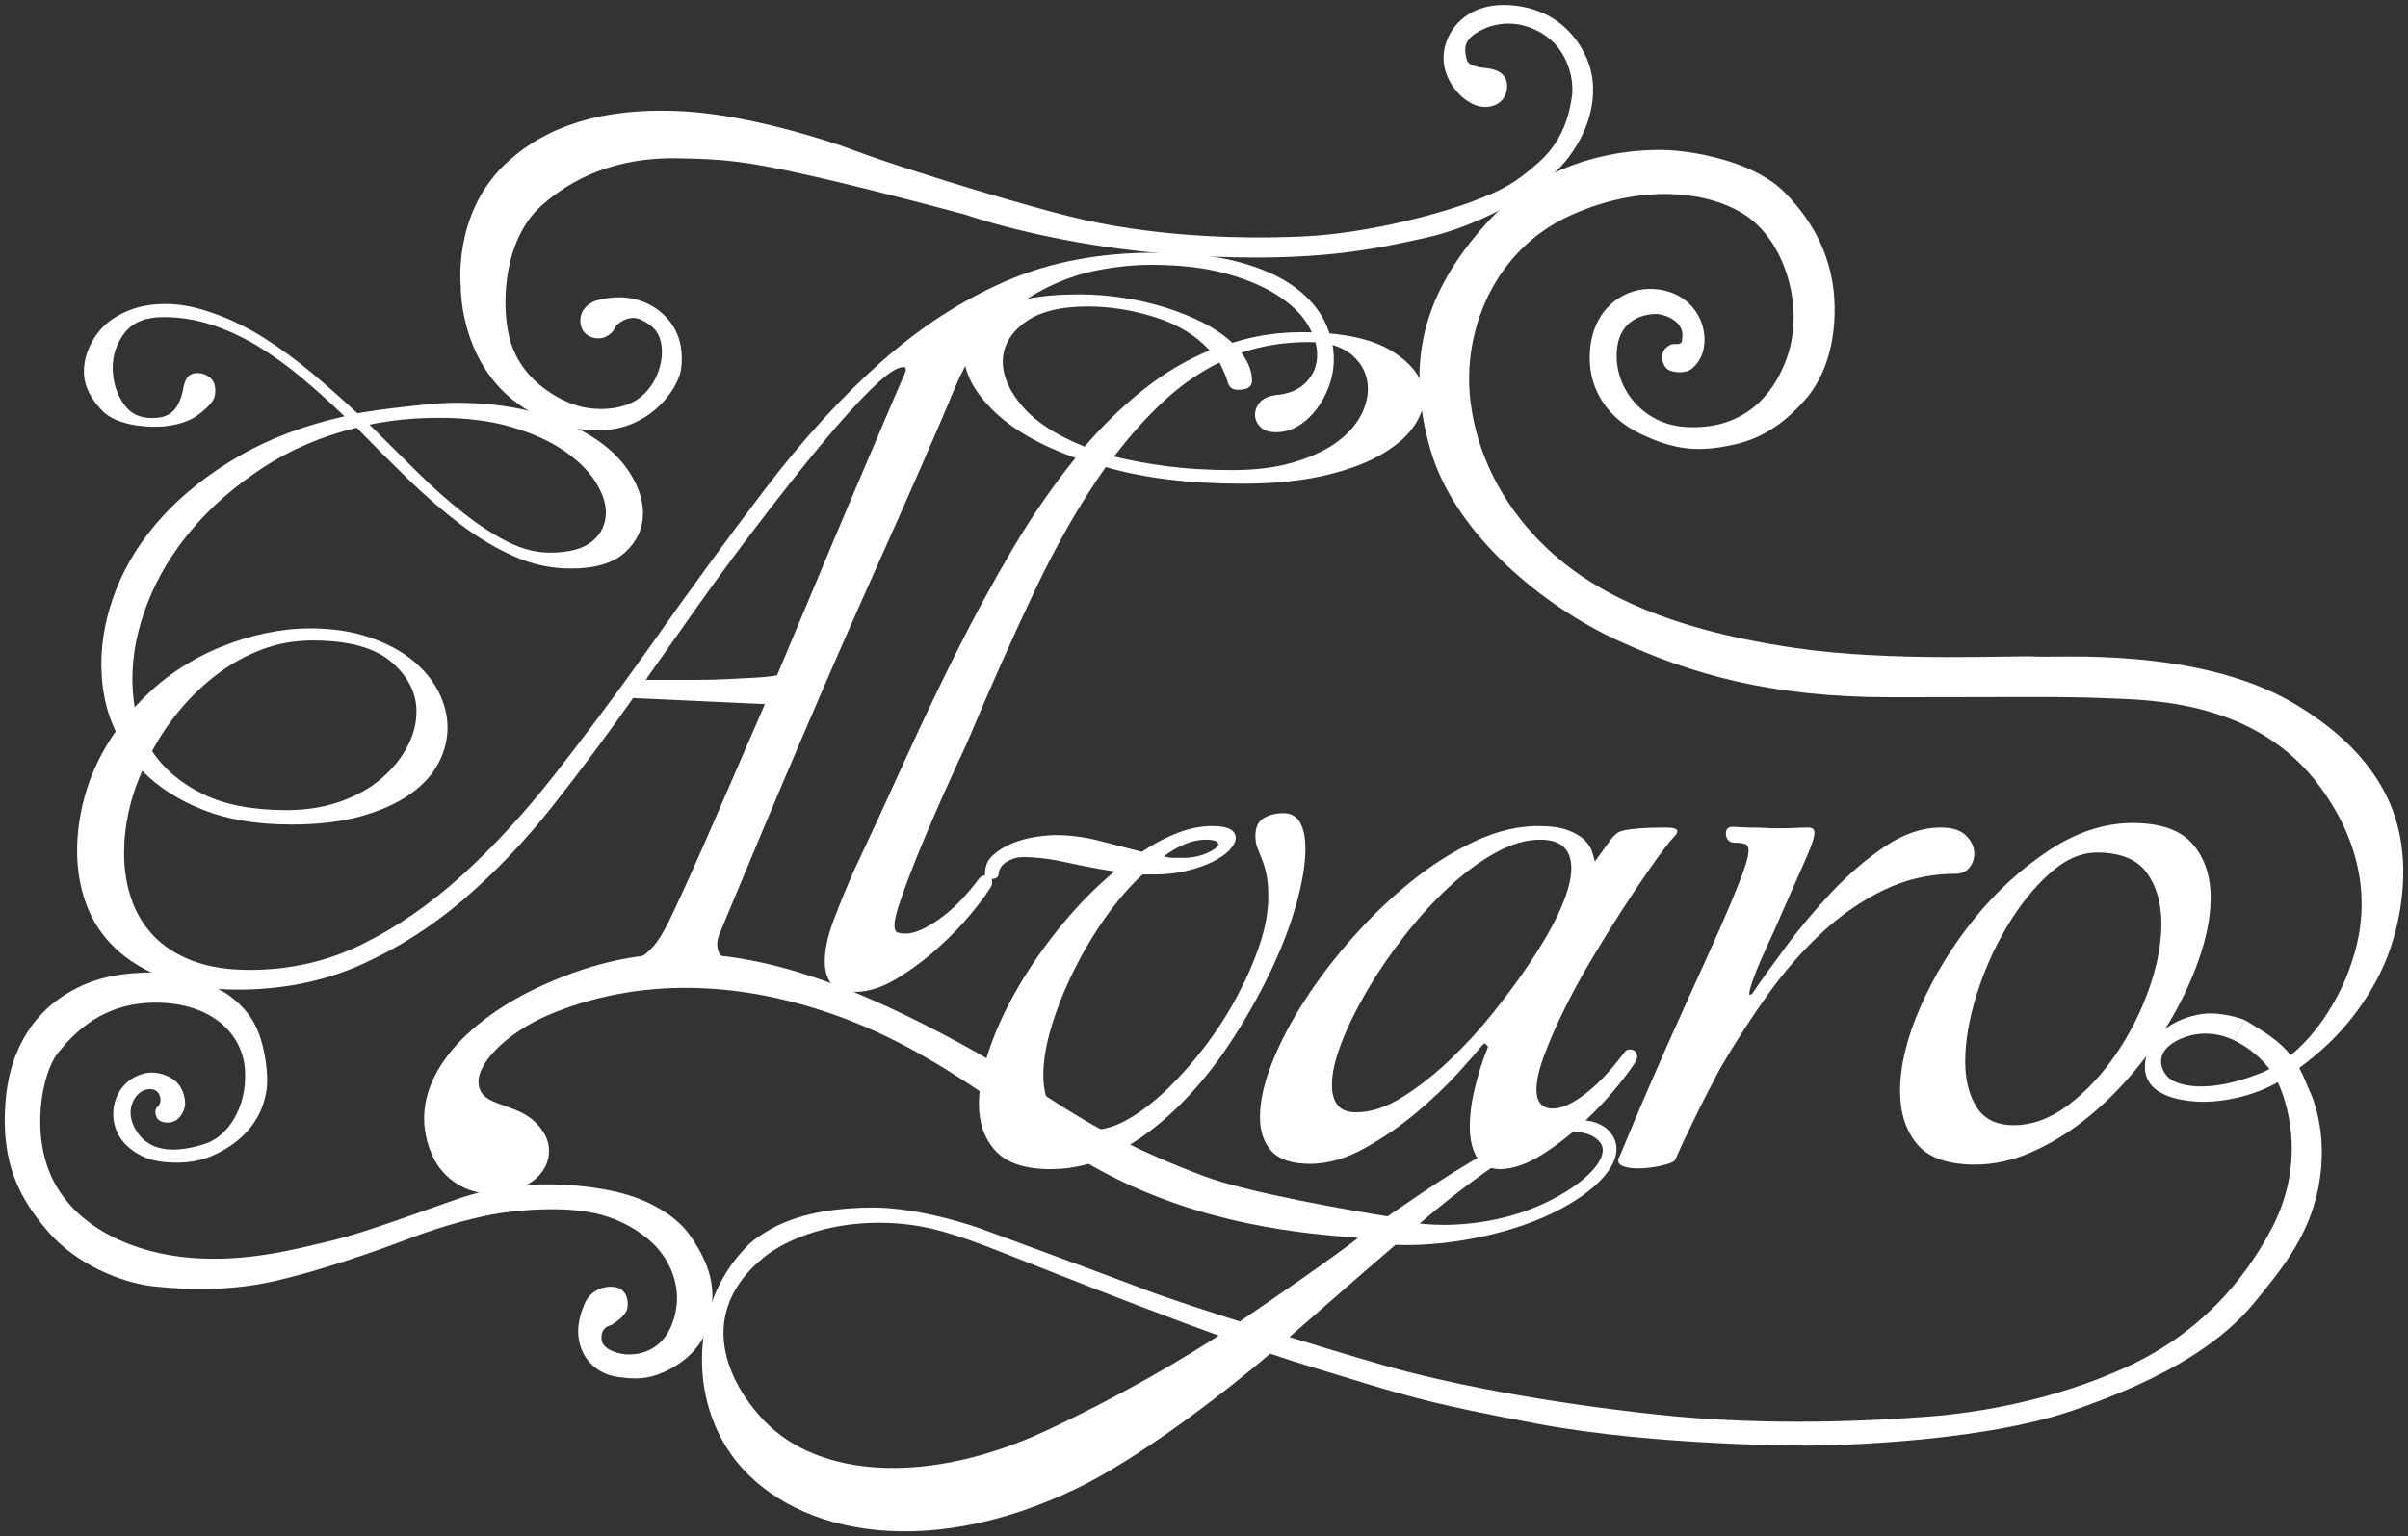
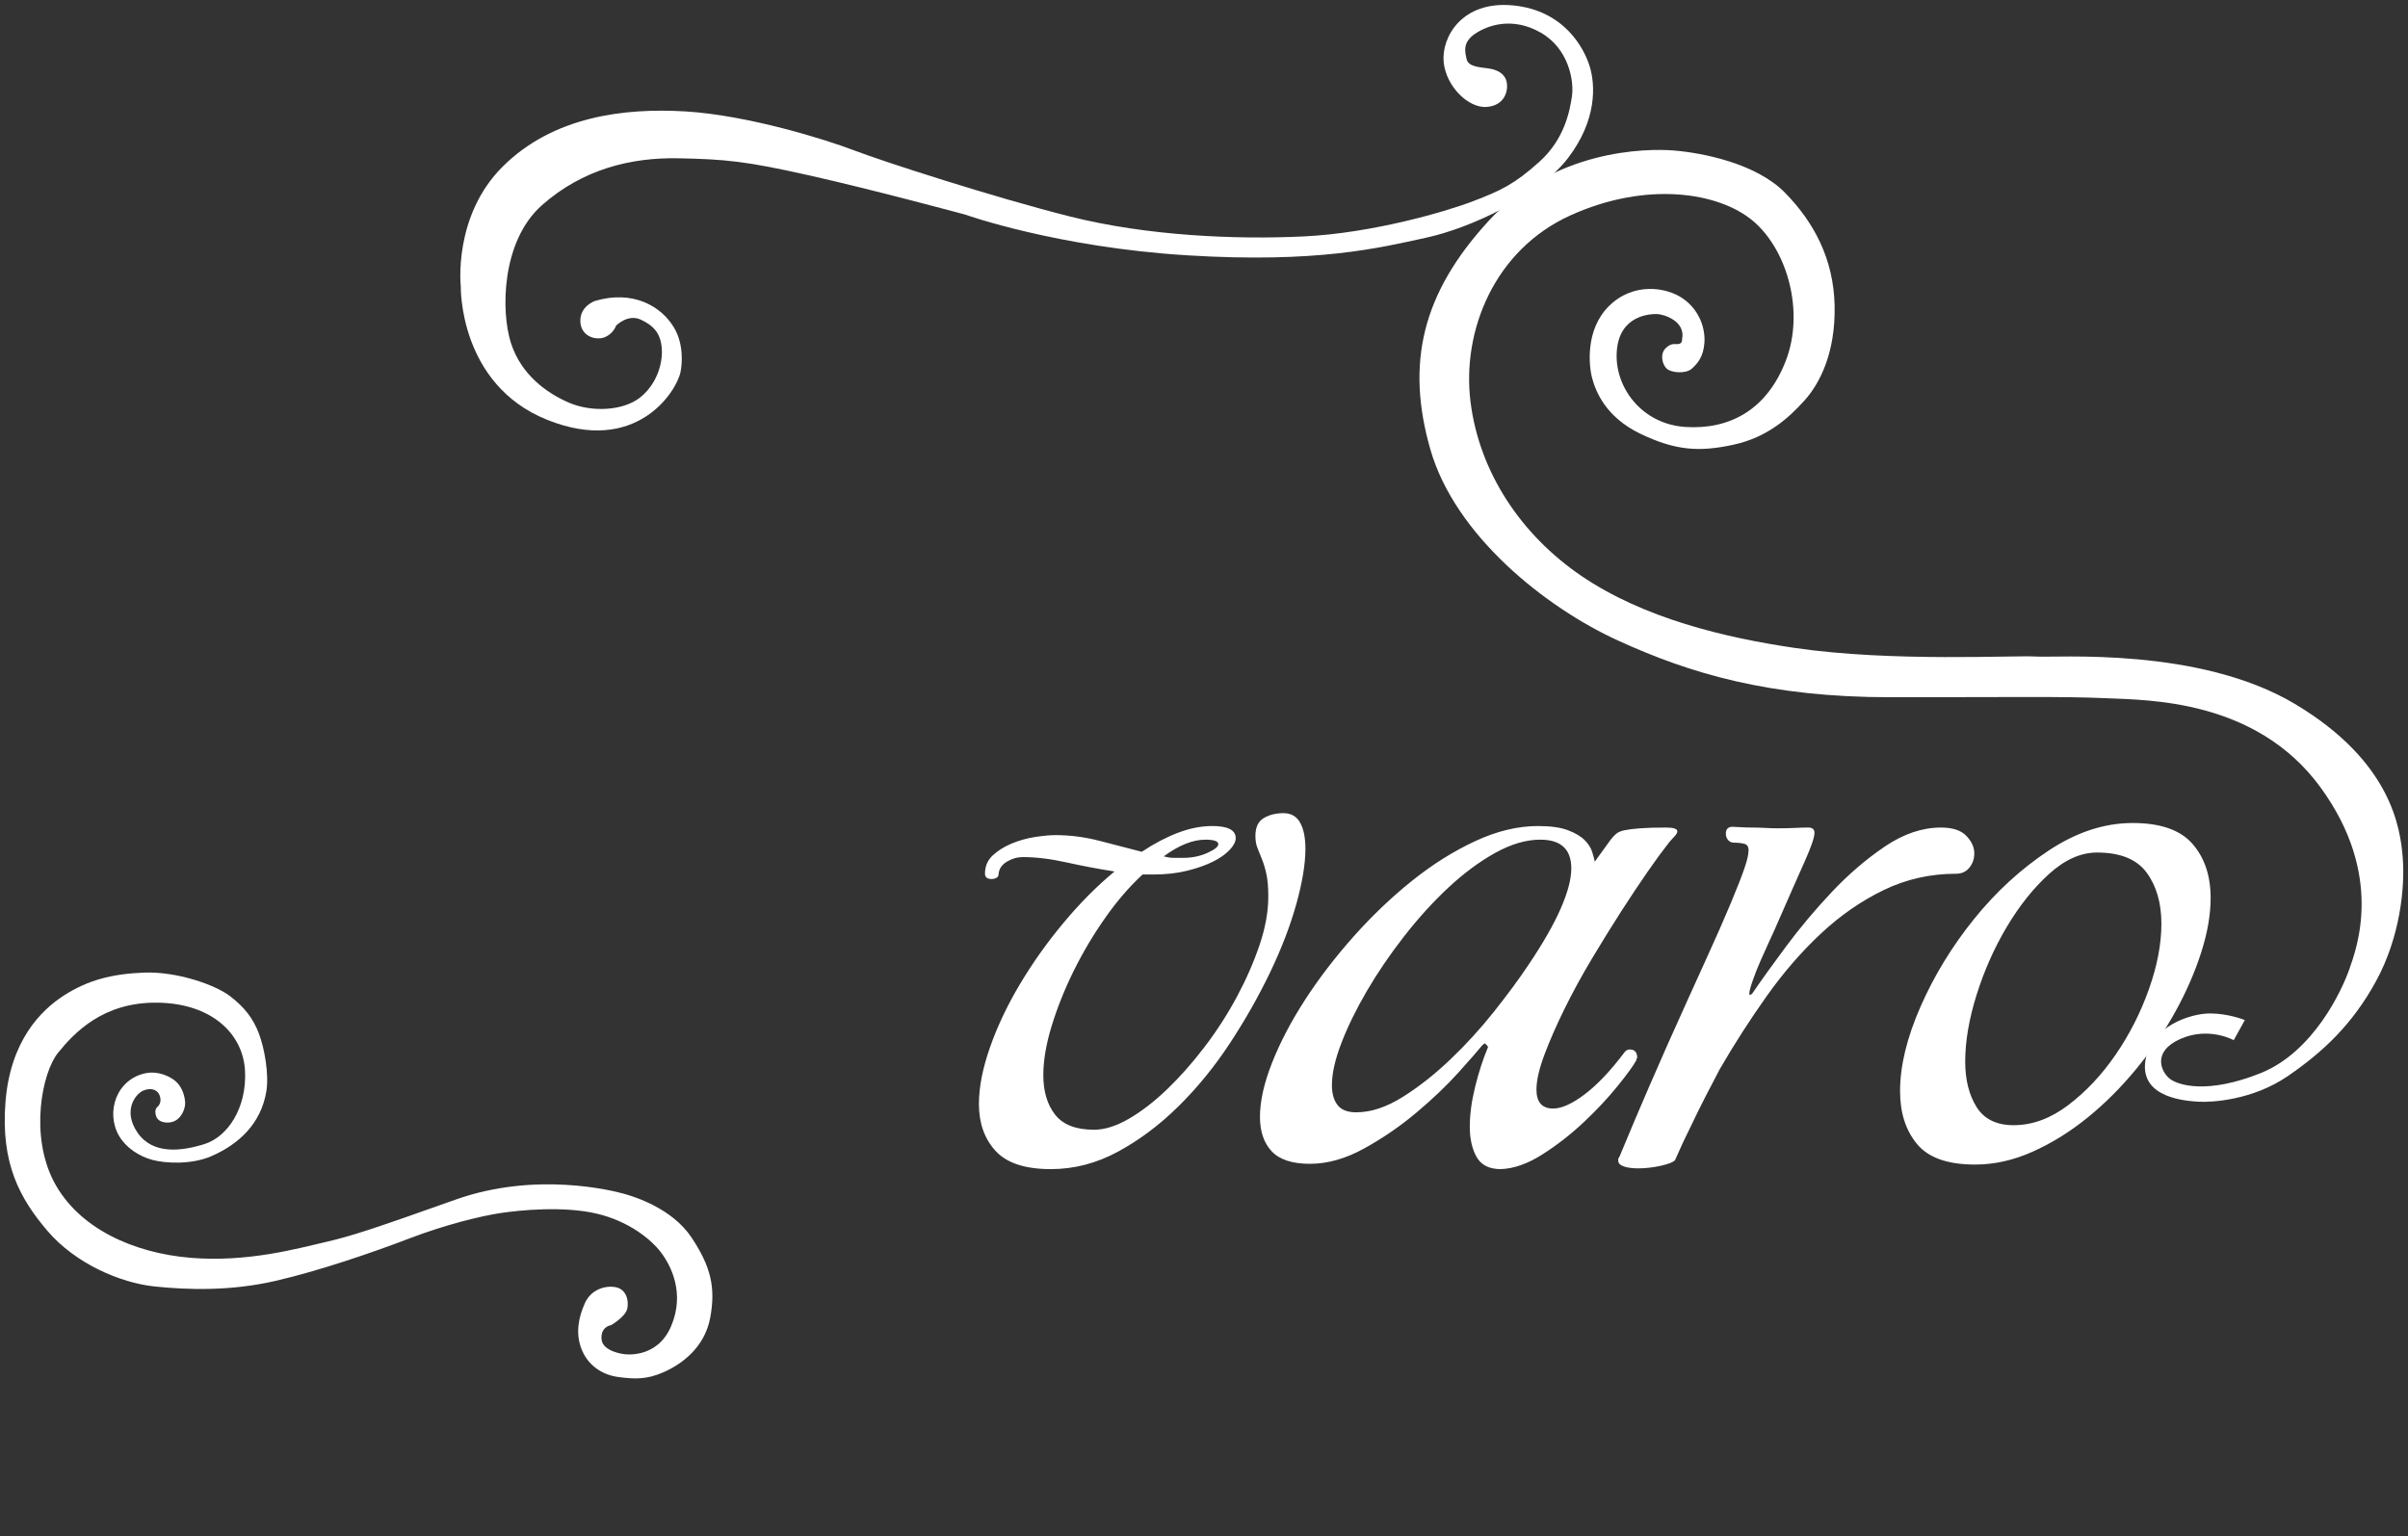
<svg xmlns="http://www.w3.org/2000/svg" width="362" height="231" viewBox="0 0 362 231" fill="none">
  <rect x="0" y="0" width="362" height="231" fill="#333333" stroke="none" />
  <path d="M164.474 169.869C166.068 169.869 167.814 169.318 169.712 168.218C171.61 167.117 173.527 165.636 175.463 163.776C177.399 161.916 179.278 159.791 181.1 157.399C182.922 155.008 184.535 152.502 185.94 149.883C187.344 147.264 188.483 144.664 189.356 142.083C190.229 139.501 190.666 137.072 190.666 134.794C190.666 133.428 190.571 132.308 190.381 131.435C190.191 130.562 189.964 129.803 189.698 129.157C189.432 128.512 189.204 127.943 189.015 127.449C188.825 126.956 188.73 126.367 188.73 125.684C188.73 124.393 189.147 123.501 189.983 123.008C190.818 122.514 191.805 122.268 192.943 122.268C194.082 122.268 194.917 122.742 195.449 123.691C195.98 124.64 196.246 125.95 196.246 127.62C196.246 129.898 195.79 132.669 194.879 135.933C193.968 139.198 192.659 142.614 190.951 146.182C189.242 149.75 187.231 153.3 184.915 156.83C182.599 160.36 180.018 163.53 177.171 166.339C174.324 169.148 171.288 171.425 168.061 173.171C164.834 174.917 161.475 175.791 157.983 175.791C154.111 175.791 151.34 174.879 149.67 173.057C147.999 171.235 147.164 168.882 147.164 165.997C147.164 163.492 147.715 160.664 148.816 157.513C149.916 154.362 151.416 151.193 153.314 148.004C155.212 144.816 157.394 141.741 159.862 138.78C162.329 135.819 164.891 133.238 167.549 131.036C165.119 130.657 162.709 130.201 160.317 129.67C157.926 129.138 155.743 128.873 153.769 128.873C152.934 128.873 152.137 129.1 151.378 129.556C150.619 130.011 150.201 130.619 150.125 131.378C150.125 131.682 150.011 131.89 149.784 132.004C149.556 132.118 149.328 132.175 149.1 132.175C148.417 132.175 148.075 131.909 148.075 131.378C148.075 130.239 148.474 129.309 149.271 128.588C150.068 127.867 151.017 127.278 152.118 126.823C153.219 126.367 154.377 126.045 155.591 125.855C156.806 125.665 157.831 125.57 158.666 125.57C160.868 125.57 163.069 125.855 165.271 126.424C167.473 126.994 169.598 127.544 171.648 128.076C173.47 126.861 175.273 125.912 177.057 125.229C178.841 124.545 180.569 124.204 182.239 124.204C184.592 124.204 185.769 124.811 185.769 126.026C185.769 126.557 185.465 127.146 184.858 127.791C184.251 128.436 183.416 129.025 182.353 129.556C181.29 130.087 179.999 130.543 178.481 130.922C176.962 131.302 175.254 131.492 173.356 131.492H171.762C169.788 133.314 167.909 135.497 166.125 138.04C164.341 140.583 162.766 143.24 161.399 146.011C160.033 148.782 158.932 151.534 158.097 154.268C157.262 157.001 156.844 159.468 156.844 161.67C156.844 164.099 157.432 166.073 158.609 167.591C159.786 169.11 161.741 169.869 164.474 169.869V169.869ZM177.911 128.987C179.202 128.987 180.398 128.74 181.499 128.246C182.599 127.753 183.15 127.316 183.15 126.937C183.15 126.481 182.505 126.253 181.214 126.253C179.316 126.253 177.228 127.089 174.951 128.759C175.482 128.911 175.976 128.987 176.431 128.987C176.887 128.987 177.38 128.987 177.911 128.987V128.987ZM242.139 126.253C242.367 125.95 242.632 125.665 242.936 125.399C243.24 125.134 243.676 124.944 244.246 124.83C244.815 124.716 245.593 124.621 246.58 124.545C247.567 124.469 248.858 124.431 250.452 124.431C251.591 124.431 252.16 124.621 252.16 125.001C252.16 125.229 251.97 125.532 251.591 125.912C251.211 126.291 250.832 126.747 250.452 127.278C249.845 128.038 248.934 129.29 247.719 131.036C246.504 132.782 245.176 134.775 243.733 137.015C242.291 139.255 240.81 141.646 239.292 144.189C237.773 146.733 236.407 149.238 235.192 151.705C233.978 154.173 232.972 156.469 232.174 158.595C231.377 160.721 230.979 162.467 230.979 163.833C230.979 165.731 231.814 166.68 233.484 166.68C234.775 166.68 236.369 165.959 238.267 164.517C240.165 163.074 242.139 160.986 244.189 158.253C244.416 157.95 244.682 157.798 244.986 157.798C245.745 157.798 246.125 158.215 246.125 159.05C246.125 159.126 246.106 159.164 246.068 159.164C246.03 159.164 246.011 159.202 246.011 159.278V159.392C245.555 160.227 244.606 161.537 243.164 163.321C241.721 165.105 240.032 166.908 238.096 168.73C236.16 170.552 234.091 172.165 231.89 173.57C229.688 174.974 227.6 175.715 225.626 175.791C223.88 175.791 222.666 175.183 221.982 173.968C221.299 172.754 220.957 171.235 220.957 169.413C220.957 167.591 221.223 165.598 221.755 163.435C222.286 161.271 222.931 159.278 223.691 157.456C223.691 157.38 223.653 157.304 223.577 157.228C223.349 157.001 223.235 156.887 223.235 156.887C223.159 156.887 223.007 157.001 222.78 157.228C222.172 157.988 220.995 159.335 219.249 161.271C217.503 163.207 215.415 165.2 212.986 167.25C210.557 169.299 207.937 171.103 205.128 172.659C202.319 174.215 199.586 174.993 196.929 174.993C194.272 174.993 192.355 174.367 191.178 173.114C190.002 171.862 189.413 170.134 189.413 167.933C189.413 165.579 190.021 162.865 191.235 159.791C192.45 156.716 194.101 153.565 196.189 150.339C198.277 147.112 200.706 143.943 203.477 140.83C206.248 137.717 209.171 134.927 212.246 132.46C215.321 129.992 218.49 128 221.755 126.481C225.019 124.963 228.17 124.204 231.207 124.204C233.104 124.204 234.604 124.412 235.705 124.83C236.806 125.248 237.641 125.741 238.21 126.31C238.779 126.88 239.159 127.468 239.349 128.076C239.539 128.683 239.671 129.176 239.747 129.556L242.139 126.253V126.253ZM203.876 167.25C206.077 167.25 208.393 166.49 210.822 164.972C213.252 163.454 215.643 161.575 217.997 159.335C220.35 157.095 222.552 154.685 224.602 152.104C226.651 149.523 228.36 147.207 229.726 145.157C231.928 141.893 233.56 139.046 234.623 136.616C235.686 134.187 236.217 132.175 236.217 130.581C236.217 127.696 234.661 126.253 231.548 126.253C229.422 126.253 227.164 126.918 224.772 128.246C222.381 129.575 220.027 131.321 217.712 133.485C215.396 135.648 213.176 138.097 211.05 140.83C208.924 143.563 207.064 146.296 205.47 149.029C203.876 151.762 202.604 154.362 201.655 156.83C200.706 159.297 200.232 161.404 200.232 163.15C200.232 164.441 200.516 165.446 201.086 166.168C201.655 166.889 202.585 167.25 203.876 167.25ZM250.566 157.342C252.843 152.256 254.779 147.966 256.374 144.474C257.968 140.982 259.239 138.097 260.188 135.819C261.137 133.542 261.821 131.796 262.238 130.581C262.656 129.366 262.865 128.455 262.865 127.848C262.865 127.316 262.656 126.994 262.238 126.88C261.821 126.766 261.308 126.709 260.701 126.709C260.321 126.709 260.018 126.576 259.79 126.31C259.562 126.045 259.448 125.722 259.448 125.342C259.448 124.659 259.79 124.318 260.473 124.318C260.701 124.318 261.081 124.337 261.612 124.374C262.143 124.412 262.732 124.431 263.377 124.431C264.022 124.431 264.687 124.45 265.37 124.488C266.053 124.526 266.661 124.545 267.192 124.545C268.255 124.545 269.147 124.526 269.868 124.488C270.589 124.45 271.254 124.431 271.861 124.431C272.468 124.431 272.772 124.697 272.772 125.229C272.772 125.912 272.279 127.354 271.292 129.556C270.305 131.758 268.748 135.288 266.623 140.147C266.547 140.298 266.319 140.792 265.939 141.627C265.56 142.462 265.142 143.392 264.687 144.417C264.231 145.442 263.833 146.448 263.491 147.435C263.149 148.422 262.978 149.067 262.978 149.371C262.978 149.523 263.016 149.599 263.092 149.599C263.168 149.599 263.282 149.523 263.434 149.371C264.725 147.473 266.414 145.119 268.502 142.31C270.589 139.501 272.886 136.768 275.391 134.111C277.897 131.454 280.554 129.176 283.363 127.278C286.172 125.38 288.981 124.431 291.79 124.431C293.536 124.431 294.807 124.849 295.605 125.684C296.402 126.519 296.8 127.392 296.8 128.303C296.8 129.138 296.554 129.86 296.06 130.467C295.567 131.074 294.902 131.378 294.067 131.378C290.195 131.378 286.57 132.194 283.192 133.826C279.813 135.459 276.663 137.641 273.74 140.374C270.817 143.107 268.103 146.239 265.598 149.769C263.092 153.3 260.739 156.963 258.537 160.759C257.93 161.897 257.228 163.245 256.431 164.801C255.633 166.357 254.893 167.857 254.21 169.299C253.375 170.97 252.578 172.678 251.818 174.424C251.591 174.728 250.888 175.012 249.712 175.278C248.535 175.544 247.377 175.677 246.238 175.677C245.403 175.677 244.701 175.582 244.132 175.392C243.562 175.202 243.278 174.917 243.278 174.538V174.196C243.278 174.12 243.316 174.082 243.391 174.082C243.467 173.93 243.714 173.342 244.132 172.317C244.549 171.292 245.081 170.021 245.726 168.502C246.371 166.984 247.111 165.257 247.947 163.321C248.782 161.385 249.655 159.392 250.566 157.342ZM296.914 175.107C292.815 175.107 289.911 174.082 288.203 172.033C286.494 169.983 285.64 167.326 285.64 164.061C285.64 160.265 286.665 156.033 288.715 151.364C290.765 146.695 293.441 142.31 296.743 138.211C300.046 134.111 303.785 130.676 307.96 127.905C312.136 125.134 316.349 123.748 320.601 123.748C324.776 123.748 327.775 124.792 329.597 126.88C331.419 128.968 332.33 131.682 332.33 135.022C332.33 137.527 331.856 140.261 330.907 143.221C329.958 146.182 328.667 149.143 327.035 152.104C325.403 155.065 323.448 157.931 321.17 160.702C318.893 163.473 316.444 165.921 313.825 168.047C311.206 170.173 308.454 171.881 305.569 173.171C302.684 174.462 299.799 175.107 296.914 175.107V175.107ZM315.249 128.189C312.819 128.189 310.428 129.252 308.074 131.378C305.721 133.504 303.595 136.161 301.697 139.349C299.799 142.538 298.281 145.954 297.142 149.599C296.003 153.243 295.434 156.583 295.434 159.62C295.434 162.353 296.003 164.63 297.142 166.452C298.281 168.275 300.141 169.186 302.722 169.186C305.531 169.186 308.264 168.18 310.921 166.168C313.578 164.156 315.951 161.632 318.039 158.595C320.126 155.558 321.797 152.275 323.049 148.744C324.302 145.214 324.928 141.931 324.928 138.894C324.928 135.781 324.188 133.219 322.708 131.207C321.227 129.195 318.741 128.189 315.249 128.189Z" fill="white" />
-   <path d="M108.274 140.147C108.123 140.526 108.009 140.849 107.933 141.115C107.857 141.381 107.819 141.665 107.819 141.969C107.819 143.032 108.256 143.829 109.129 144.36C110.002 144.892 111.083 145.233 112.374 145.385C112.83 145.461 113.266 145.499 113.684 145.499C114.101 145.499 114.69 145.499 115.449 145.499C115.828 145.499 116.018 145.803 116.018 146.41C116.018 146.714 115.923 146.998 115.733 147.264C115.544 147.53 115.259 147.663 114.879 147.663C114.576 147.663 114.006 147.644 113.171 147.606C112.336 147.568 111.349 147.511 110.21 147.435C109.072 147.359 107.838 147.302 106.509 147.264C105.181 147.226 103.909 147.207 102.694 147.207C101.783 147.207 100.683 147.207 99.392 147.207C98.101 147.207 96.849 147.226 95.634 147.264C94.419 147.302 93.338 147.34 92.388 147.378C91.439 147.416 90.851 147.435 90.623 147.435C90.168 147.435 89.94 147.321 89.94 147.093C89.94 146.866 89.902 146.638 89.826 146.41C89.826 146.182 89.883 145.936 89.997 145.67C90.111 145.404 90.358 145.233 90.737 145.157C92.256 145.157 93.527 145.006 94.552 144.702C95.577 144.398 96.469 143.924 97.228 143.278C97.987 142.633 98.652 141.855 99.221 140.944C99.79 140.033 100.379 138.932 100.986 137.641C102.505 134.453 104.498 130.031 106.965 124.375C109.432 118.719 112.108 112.55 114.993 105.869L95.178 104.958C91.231 110.576 87.169 116.024 82.993 121.3C78.818 126.576 74.358 131.245 69.613 135.307C64.868 139.369 59.724 142.633 54.182 145.101C48.64 147.568 42.491 148.802 35.734 148.802C31.483 148.802 27.838 148.232 24.802 147.093C21.765 145.955 19.26 144.436 17.286 142.538C15.312 140.64 13.869 138.439 12.958 135.933C12.047 133.428 11.592 130.771 11.592 127.962C11.592 124.925 12.066 121.869 13.015 118.795C13.964 115.72 15.426 112.778 17.4 109.969C15.957 107.008 15.236 103.63 15.236 99.834C15.236 96.114 15.995 92.337 17.514 88.503C19.032 84.669 21.328 81.063 24.403 77.684C27.478 74.306 31.293 71.288 35.848 68.631C40.403 65.974 45.717 63.962 51.791 62.596C49.741 60.622 47.634 58.724 45.471 56.902C43.307 55.08 41.105 53.485 38.866 52.119C36.626 50.752 34.31 49.67 31.919 48.873C29.528 48.076 27.079 47.678 24.574 47.678C21.917 47.678 19.981 48.456 18.766 50.012C17.551 51.568 16.944 53.334 16.944 55.307C16.944 57.282 17.476 59.065 18.538 60.66C19.601 62.254 21.061 62.86 22.884 62.86C23.87 62.86 24.752 62.685 25.446 62.259C26.94 61.342 27.4 59.316 27.608 58.13C27.722 57.478 28.044 56.907 28.176 56.738C28.838 55.889 30.124 56.021 30.8 56.315C32.522 57.062 32.408 58.456 32.316 59.362C32.227 60.238 31.313 61.239 29.681 62.453C28.048 63.668 25.363 64.186 23.207 64.168C19.564 64.138 16.771 63.197 15.384 61.772C13.68 60.022 12.617 58.078 12.617 55.877C12.617 54.662 12.882 53.447 13.414 52.233C13.945 51.018 14.75 49.829 15.775 48.881C16.8 47.932 18.116 47.145 19.634 46.576C21.152 46.007 22.91 45.704 24.96 45.704C27.465 45.704 29.926 46.311 32.432 47.222C34.937 48.133 37.385 49.348 39.777 50.866C42.168 52.385 44.522 54.112 46.837 56.048C49.153 57.983 51.449 60.014 53.727 62.14C55.928 61.761 58.263 61.438 60.73 61.172C63.198 60.907 65.92 60.56 68.577 60.56C73.36 60.56 77.481 61.144 81.011 62.169C84.541 63.193 87.368 64.53 89.721 66.124C92.075 67.718 93.812 69.599 94.951 71.535C96.089 73.471 96.659 75.35 96.659 77.172C96.659 79.45 95.767 81.405 93.983 83.037C92.199 84.669 89.485 85.485 85.841 85.485C82.88 85.485 80.033 84.878 77.3 83.663C74.567 82.448 71.89 80.854 69.271 78.88C66.652 76.906 64.033 74.648 61.413 72.105C58.794 69.561 56.194 66.961 53.613 64.304C48.374 65.594 43.667 67.606 39.492 70.339C35.316 73.072 31.767 76.166 28.845 79.621C25.922 83.075 23.701 86.757 22.183 90.667C20.664 94.576 19.905 98.353 19.905 101.998C19.905 103.516 20.019 104.958 20.247 106.325L20.588 105.983C22.486 103.934 24.517 102.187 26.681 100.745C28.845 99.302 31.065 98.126 33.343 97.215C35.62 96.304 37.879 95.62 40.118 95.165C42.358 94.709 44.503 94.482 46.552 94.482C49.893 94.482 52.854 94.918 55.435 95.791C58.016 96.664 60.18 97.803 61.926 99.207C63.672 100.612 65.001 102.206 65.912 103.991C66.823 105.774 67.278 107.578 67.278 109.4C67.278 111.222 66.823 113.006 65.912 114.752C65.001 116.498 63.577 118.054 61.641 119.421C59.705 120.787 57.257 121.888 54.296 122.723C51.335 123.559 47.843 123.976 43.819 123.976C38.657 123.976 34.216 123.236 30.496 121.755C26.776 120.275 23.739 118.32 21.385 115.891C19.563 119.99 18.652 124.128 18.652 128.304C18.652 130.733 19.013 133.011 19.734 135.136C20.455 137.262 21.575 139.122 23.093 140.716C24.612 142.311 26.567 143.563 28.958 144.474C31.35 145.385 34.216 145.841 37.556 145.841C43.554 145.841 49.153 144.569 54.353 142.026C59.553 139.483 64.545 136.047 69.328 131.72C74.111 127.392 78.78 122.325 83.335 116.517C87.89 110.709 92.521 104.503 97.228 97.898C103.53 88.94 109.489 80.778 115.107 73.414C120.725 66.05 126.476 59.749 132.36 54.51C138.243 49.272 144.488 45.21 151.093 42.325C157.698 39.441 165.176 37.998 173.527 37.998C178.613 37.998 182.884 38.472 186.338 39.422C189.792 40.371 192.563 41.623 194.651 43.179C196.739 44.736 198.238 46.463 199.149 48.361C200.06 50.259 200.516 52.119 200.516 53.941C200.516 55.383 200.269 56.769 199.776 58.097C199.282 59.426 198.637 60.603 197.84 61.628C197.043 62.653 196.132 63.469 195.107 64.076C194.082 64.684 193 64.987 191.861 64.987C190.798 64.987 190.001 64.722 189.47 64.19C188.938 63.659 188.673 63.051 188.673 62.368C188.673 61.685 188.919 61.058 189.413 60.489C189.906 59.919 190.685 59.559 191.747 59.407C193.721 59.255 195.259 58.61 196.359 57.471C197.46 56.332 198.011 54.966 198.011 53.371C198.011 51.929 197.536 50.411 196.587 48.816C195.638 47.222 194.139 45.761 192.089 44.432C190.039 43.104 187.439 42.003 184.288 41.13C181.138 40.257 177.399 39.82 173.071 39.82C170.566 39.82 167.909 40.086 165.1 40.617C162.291 41.149 159.539 42.117 156.844 43.521C154.148 44.926 151.643 46.824 149.328 49.215C147.012 51.606 145.095 54.624 143.577 58.268C141.299 63.81 137.067 73.49 130.879 87.307C124.692 101.124 117.157 118.738 108.274 140.147V140.147ZM43.022 121.812C46.059 121.812 48.792 121.376 51.221 120.503C53.651 119.63 55.701 118.472 57.371 117.03C59.041 115.587 60.332 113.993 61.243 112.247C62.154 110.501 62.609 108.754 62.609 107.008C62.609 104.199 61.357 101.713 58.851 99.549C56.346 97.385 52.398 96.304 47.008 96.304C44.351 96.304 41.846 96.74 39.492 97.613C37.139 98.486 34.937 99.682 32.887 101.201C30.837 102.719 28.958 104.484 27.25 106.496C25.542 108.508 24.081 110.652 22.866 112.93C24.612 115.587 27.136 117.732 30.439 119.364C33.741 120.996 37.936 121.812 43.022 121.812V121.812ZM100.303 102.225C101.594 102.225 103.036 102.225 104.63 102.225C106.225 102.225 107.8 102.187 109.356 102.111C110.913 102.036 112.355 101.96 113.684 101.884C115.012 101.808 116.056 101.694 116.815 101.542C118.865 96.683 120.896 91.843 122.908 87.022C124.92 82.202 126.799 77.741 128.545 73.642C130.291 69.542 131.809 65.974 133.1 62.937C134.391 59.901 135.34 57.699 135.947 56.333C135.947 56.257 135.985 56.181 136.061 56.105C136.061 56.029 136.08 55.953 136.118 55.877C136.156 55.801 136.175 55.687 136.175 55.535C136.175 55.307 136.061 55.194 135.833 55.194C134.998 55.194 133.764 55.934 132.132 57.414C130.5 58.895 128.621 60.85 126.495 63.279C124.369 65.709 122.054 68.499 119.548 71.649C117.043 74.8 114.519 78.064 111.976 81.442C109.432 84.821 106.965 88.199 104.573 91.578C102.182 94.956 99.999 98.05 98.025 100.859C97.57 101.466 97.266 101.922 97.115 102.225H100.303V102.225ZM82.652 83.094C85.537 83.094 87.663 82.524 89.029 81.386C90.396 80.247 91.079 78.804 91.079 77.058C91.079 75.616 90.547 74.059 89.485 72.389C88.422 70.719 86.828 69.163 84.702 67.72C82.576 66.278 79.957 65.101 76.844 64.19C73.731 63.279 70.125 62.824 66.026 62.824C62.306 62.824 58.813 63.165 55.549 63.848C58.054 66.354 60.483 68.764 62.837 71.08C65.191 73.395 67.506 75.445 69.784 77.229C72.061 79.013 74.263 80.436 76.389 81.499C78.514 82.562 80.602 83.094 82.652 83.094V83.094ZM128.317 131.037C130.822 125.722 133.347 120.256 135.89 114.638C138.433 109.02 141.053 103.516 143.748 98.126C146.443 92.736 149.271 87.535 152.232 82.525C155.192 77.514 158.343 72.959 161.683 68.859C156.217 66.885 152.061 64.475 149.214 61.628C146.367 58.781 144.943 56.029 144.943 53.371C144.943 50.79 146.348 48.627 149.157 46.88C151.966 45.134 156.331 44.261 162.253 44.261C164.379 44.261 166.561 44.432 168.801 44.774C171.04 45.115 173.185 45.609 175.235 46.254C177.285 46.899 179.164 47.659 180.872 48.532C182.58 49.405 184.042 50.411 185.256 51.55C188.597 50.487 192.051 49.955 195.619 49.955C201.769 49.955 206.381 50.942 209.455 52.916C212.53 54.89 214.067 57.167 214.067 59.749C214.067 61.267 213.498 62.804 212.359 64.361C211.22 65.917 209.512 67.322 207.235 68.574C204.957 69.827 202.11 70.833 198.694 71.592C195.278 72.351 191.292 72.731 186.737 72.731C182.789 72.731 179.107 72.522 175.691 72.105C172.274 71.687 169.123 71.061 166.239 70.226C162.519 75.464 158.988 81.594 155.648 88.617C152.307 95.639 148.853 103.402 145.285 111.905C145.057 112.361 144.64 113.253 144.032 114.581C143.425 115.91 142.723 117.466 141.926 119.25C141.128 121.034 140.293 122.951 139.42 125.001C138.547 127.051 137.75 129.006 137.029 130.866C136.308 132.726 135.7 134.396 135.207 135.876C134.713 137.357 134.467 138.439 134.467 139.122C134.467 139.729 134.618 140.09 134.922 140.204C135.226 140.318 135.643 140.374 136.175 140.374C137.465 140.374 139.136 139.653 141.185 138.211C143.235 136.768 145.247 134.719 147.221 132.061C147.525 131.758 147.79 131.606 148.018 131.606C148.777 131.606 149.157 131.986 149.157 132.745C149.157 132.897 149.119 133.048 149.043 133.2C148.587 134.035 147.638 135.345 146.196 137.129C144.753 138.913 143.045 140.697 141.071 142.481C139.098 144.265 137.01 145.822 134.808 147.15C132.607 148.479 130.519 149.143 128.545 149.143C126.799 149.143 125.603 148.726 124.958 147.891C124.312 147.055 123.99 145.955 123.99 144.588C123.99 142.766 124.445 140.659 125.356 138.268C126.267 135.876 127.254 133.466 128.317 131.037V131.037ZM188.217 57.243C188.217 58.154 187.534 58.61 186.167 58.61C185.636 58.61 185.256 58.496 185.028 58.268C184.877 58.117 184.763 57.965 184.687 57.813C184.307 56.598 183.852 55.497 183.32 54.51C180.359 55.953 177.588 57.87 175.007 60.261C172.426 62.653 169.921 65.443 167.491 68.631C169.921 69.239 172.597 69.732 175.52 70.112C178.443 70.491 181.688 70.681 185.256 70.681C188.749 70.681 191.785 70.301 194.366 69.542C196.948 68.783 199.073 67.815 200.744 66.638C202.414 65.462 203.648 64.152 204.445 62.71C205.242 61.267 205.641 59.862 205.641 58.496C205.641 56.522 204.881 54.852 203.363 53.485C201.844 52.119 199.643 51.436 196.758 51.436C194.936 51.436 193.19 51.569 191.52 51.834C189.849 52.1 188.217 52.498 186.623 53.03C187.686 54.472 188.217 55.877 188.217 57.243V57.243ZM181.84 52.688C179.866 50.487 177.171 48.835 173.754 47.734C170.338 46.634 166.922 46.083 163.505 46.083C159.33 46.083 156.16 46.899 153.997 48.532C151.833 50.164 150.751 52.119 150.751 54.396C150.751 56.598 151.757 58.857 153.769 61.172C155.781 63.488 158.874 65.481 163.05 67.151C165.859 63.886 168.82 61.02 171.933 58.553C175.045 56.086 178.348 54.131 181.84 52.688Z" fill="white" />
-   <path d="M157.131 215.178C167.52 210.352 177.985 204.378 185.189 199.505C191.615 195.159 200.248 189.187 204.185 186.116C196.603 185.526 180.922 184.379 165.468 176.015C154.136 169.882 143.122 159.264 127.045 153.18C111.46 147.283 95.916 146.898 82.413 152.632C76.366 155.2 70.785 160.339 72.144 163.795C72.685 165.171 74.004 165.636 76.549 166.524C78.526 167.214 80.276 168.109 81.592 170.075C83.609 173.088 82.287 176.683 78.85 178.335C72.928 181.182 67.044 178.481 64.932 173.618C60.452 163.302 69.505 153.942 80.402 148.699C88.083 145.003 95.418 143.306 102.771 143.369C116.282 143.485 129.629 148.922 144.369 156.894C156.942 163.694 162.001 169.72 180.924 176.819C187.841 179.414 203.478 182.056 208.589 182.893C215.493 178.158 221.744 173.811 229.673 170.237C235.892 167.433 241.061 167.875 242.63 171.129C244.345 174.685 240.017 179.219 233.326 182.439C225.679 186.118 216.05 187.453 209.792 187.169C204.12 192.017 198.291 197.18 192.814 201.94C182.521 210.888 170.225 219.723 162.22 223.634C138.392 235.275 118.026 230.294 109.823 218.551C103.328 209.254 104.156 195.159 112.646 187.066C114.249 185.538 116.218 184.867 116.684 185.349C117.151 185.83 116.732 187.49 114.958 188.929C104.472 197.434 109.3 207.737 114.826 213.564C123.079 222.266 139.589 223.326 157.131 215.178V215.178ZM232.378 180.828C238.686 177.793 241.638 174.188 240.81 172.24C239.863 170.012 235.378 169.314 230.981 171.429C226.967 173.36 219.582 178.647 213.428 183.962C218.922 184.615 226.261 183.771 232.378 180.828V180.828Z" fill="white" />
  <path fill-rule="evenodd" clip-rule="evenodd" d="M89.414 45.259C89.414 45.259 87.172 46.042 87.244 48.32C87.315 50.597 89.593 51.238 90.909 50.704C92.226 50.17 92.617 48.96 92.617 48.96C92.617 48.96 94.397 47.145 96.354 48.071C98.311 48.996 99.308 50.135 99.486 52.377C99.663 54.619 98.738 57.786 96.212 59.779C93.685 61.772 88.987 62.021 85.571 60.562C82.155 59.102 78.347 56.327 76.817 51.594C75.286 46.861 75.357 36.256 81.478 30.847C87.6 25.438 94.859 23.658 101.976 23.801C109.094 23.943 112.083 24.228 121.62 26.363C131.158 28.498 145.108 32.27 145.108 32.27C145.108 32.27 158.845 37.181 178.489 38.391C198.133 39.601 207.421 37.253 214.325 35.758C221.229 34.264 231.407 29.424 235.748 23.73C240.09 18.036 239.841 12.77 238.987 9.994C238.133 7.218 235.143 1.56 227.456 0.812C219.769 0.065 216.674 5.617 217.029 9.318C217.385 13.019 220.766 16.292 223.506 16.079C226.247 15.866 226.78 13.588 226.496 12.307C226.211 11.026 225.037 10.456 223.684 10.278C222.332 10.101 220.731 10.011 220.481 8.891C220.232 7.77 219.841 6.382 221.745 5.083C223.649 3.784 227.385 2.485 231.62 4.905C235.855 7.325 236.638 12.2 236.318 14.442C235.997 16.684 235.196 20.937 231.406 24.336C227.617 27.734 225.641 28.642 221.478 30.243C217.314 31.845 206.282 35.047 196.033 35.546C185.784 36.044 172.474 35.474 160.873 32.556C149.272 29.638 132.617 24.229 128.346 22.592C124.076 20.955 112.403 17.325 103.079 16.756C93.756 16.186 83.151 17.539 75.606 25.012C68.062 32.485 69.272 43.09 69.272 43.09C69.272 43.09 68.951 57.788 82.261 63.126C95.57 68.464 101.656 58.962 102.296 55.973C102.574 54.678 102.784 51.715 101.327 49.26C99.418 46.044 95.144 43.545 89.414 45.259V45.259Z" fill="white" />
  <path fill-rule="evenodd" clip-rule="evenodd" d="M23.526 166.579C23.526 166.579 23.356 166.828 23.356 167.157C23.356 167.486 23.428 168.127 23.988 168.492C24.549 168.857 25.723 168.972 26.559 168.385C27.396 167.798 27.832 166.668 27.832 165.885C27.832 165.102 27.494 163.536 26.444 162.611C25.394 161.686 23.579 161.045 21.995 161.348C17.503 162.205 15.829 167.232 17.902 170.796C18.917 172.54 20.856 173.857 22.92 174.408C24.984 174.96 28.812 175.098 31.657 173.892C35.874 172.105 39.239 168.964 40.038 164.106C40.465 161.508 39.753 157.558 38.899 155.352C38.045 153.145 36.799 151.473 34.557 149.764C32.315 148.056 26.586 146.063 21.71 146.241C16.835 146.419 13.205 147.38 9.646 149.658C6.087 151.935 1.533 156.561 0.821 165.743C0.109 174.924 2.956 180.191 7.155 185.102C11.355 190.013 18.116 192.896 23.205 193.43C28.294 193.964 34.664 194.142 41.354 192.611C48.045 191.081 56.265 188.235 61.568 186.206C66.87 184.178 72.172 182.861 75.233 182.399C78.293 181.936 84.735 181.331 89.646 182.47C94.557 183.609 97.902 186.384 99.361 188.306C100.82 190.228 103.026 194.392 100.891 199.409C98.756 204.427 93.809 203.609 93.809 203.609C93.809 203.609 90.571 203.253 90.428 201.349C90.286 199.445 91.87 199.249 91.87 199.249C91.87 199.249 94.058 197.986 94.308 196.74C94.557 195.495 94.13 193.875 92.599 193.555C91.069 193.235 88.863 193.84 87.92 195.957C86.977 198.075 86.496 200.423 87.404 202.808C88.311 205.192 90.411 206.705 92.902 207.043C95.393 207.381 97.226 207.452 99.788 206.313C102.35 205.175 105.909 202.719 106.763 198.164C107.617 193.609 106.87 190.442 103.952 186.065C101.034 181.687 95.411 179.944 93.739 179.481C92.066 179.018 80.536 176.1 68.507 180.371C56.479 184.641 52.92 185.851 48.863 186.776C44.806 187.702 37.262 189.837 28.65 189.125C20.038 188.413 11.781 184.677 8.116 177.702C4.45 170.727 6.301 161.296 8.721 158.307C11.141 155.317 15.482 150.655 23.667 150.762C31.852 150.869 36.55 155.46 36.834 161.011C37.119 166.563 34.255 170.922 30.731 172.026C27.208 173.129 22.938 173.627 20.66 170.282C18.383 166.936 20.411 164.41 21.621 163.947C22.831 163.485 23.81 163.912 24.059 164.89C24.308 165.869 23.828 166.296 23.526 166.579V166.579Z" fill="white" />
  <path fill-rule="evenodd" clip-rule="evenodd" d="M252.866 51.012C252.866 51.012 252.955 51.564 252.439 51.706C251.923 51.848 251.354 51.439 250.428 52.329C249.503 53.219 249.877 54.784 250.553 55.425C251.229 56.066 253.418 56.243 254.325 55.443C255.233 54.642 256.087 53.592 256.229 51.528C256.372 49.464 255.553 46.688 253.027 44.909C250.5 43.13 245.518 42.418 241.888 46.012C238.258 49.606 238.863 55.087 239.361 56.902C239.859 58.717 241.282 62.667 246.62 65.229C251.958 67.792 255.517 67.969 260.606 66.866C265.695 65.763 268.898 62.845 271.246 60.247C273.595 57.649 275.944 53.023 275.802 45.977C275.659 38.931 272.67 33.379 268.329 28.966C263.987 24.554 255.944 22.988 251.674 22.632C247.403 22.276 233.596 22.49 223.702 33.308C213.809 44.127 211.318 54.589 215.019 67.543C218.72 80.496 232.314 91.315 243.204 96.297C254.093 101.28 265.979 104.838 284.2 104.838C302.42 104.838 310.107 104.696 316.513 104.981C322.918 105.266 339.146 105.123 348.826 118.362C358.505 131.6 354.235 142.704 353.167 145.764C352.1 148.825 347.829 158.148 339.858 161.351C331.886 164.554 327.473 163.202 326.192 162.205C324.911 161.209 323.452 158.148 327.758 156.227C332.064 154.305 335.801 156.405 335.801 156.405L337.473 153.38C337.473 153.38 335.054 152.383 332.207 152.383C329.36 152.383 323.132 154.305 322.491 159.714C321.851 165.124 328.683 165.551 330.569 165.657C332.456 165.764 338.612 165.444 343.915 161.814C349.217 158.184 353.665 154.021 357.224 147.473C360.783 140.925 361.566 133.523 361.21 128.968C360.854 124.413 359.431 114.448 344.982 105.836C330.534 97.224 309.111 98.932 306.05 98.718C302.99 98.505 284.484 99.573 269.894 97.437C259.302 95.887 247.107 92.981 237.712 86.58C228.779 80.494 222.411 71.154 221.068 60.427C219.737 49.8 224.626 37.58 236.085 32.385C247.544 27.189 258.434 28.897 263.558 33.239C268.683 37.58 271.316 46.833 268.469 54.235C265.622 61.637 260 64.626 253.381 64.199C246.761 63.772 242.633 58.15 243.06 52.74C243.487 47.331 248.149 47.189 249.146 47.224C250.142 47.26 253.452 48.292 252.866 51.012V51.012Z" fill="white" />
-   <path fill-rule="evenodd" clip-rule="evenodd" d="M335.801 156.405C335.801 156.405 340.887 158.577 342.88 163.773C344.873 168.969 345.727 176.62 341.527 184.663C337.328 192.706 330.567 200.535 319.748 205.517C308.93 210.499 297.542 212.421 289.998 212.99C282.453 213.56 266.439 214.556 249.215 212.706C231.991 210.855 217.542 208.008 208.076 205.304C198.61 202.599 178.681 196.407 172.346 193.987C166.012 191.567 147.435 184.735 147.435 184.735C147.435 184.735 138.325 181.425 130.674 181.567C123.023 181.71 117.542 183.204 113.343 186.478C109.144 189.752 113.77 189.966 113.77 189.966C113.77 189.966 115.656 187.902 119.891 186.158C124.126 184.414 129.001 183.631 134.197 183.916C139.393 184.201 143.45 185.482 150.709 188.329C157.969 191.176 182.88 201.211 196.972 205.481C211.065 209.752 213.414 210.749 231.207 214.094C249.001 217.439 271.918 217.368 271.918 217.368C271.918 217.368 296.26 217.297 311.349 212.173C326.438 207.048 334.409 201.354 338.893 195.874C343.377 190.394 347.648 185.198 348.786 177.013C349.925 168.828 346.972 163.525 346.972 163.525C344.883 157.939 342.392 156.329 337.473 153.38L335.801 156.405V156.405Z" fill="white" />
</svg>